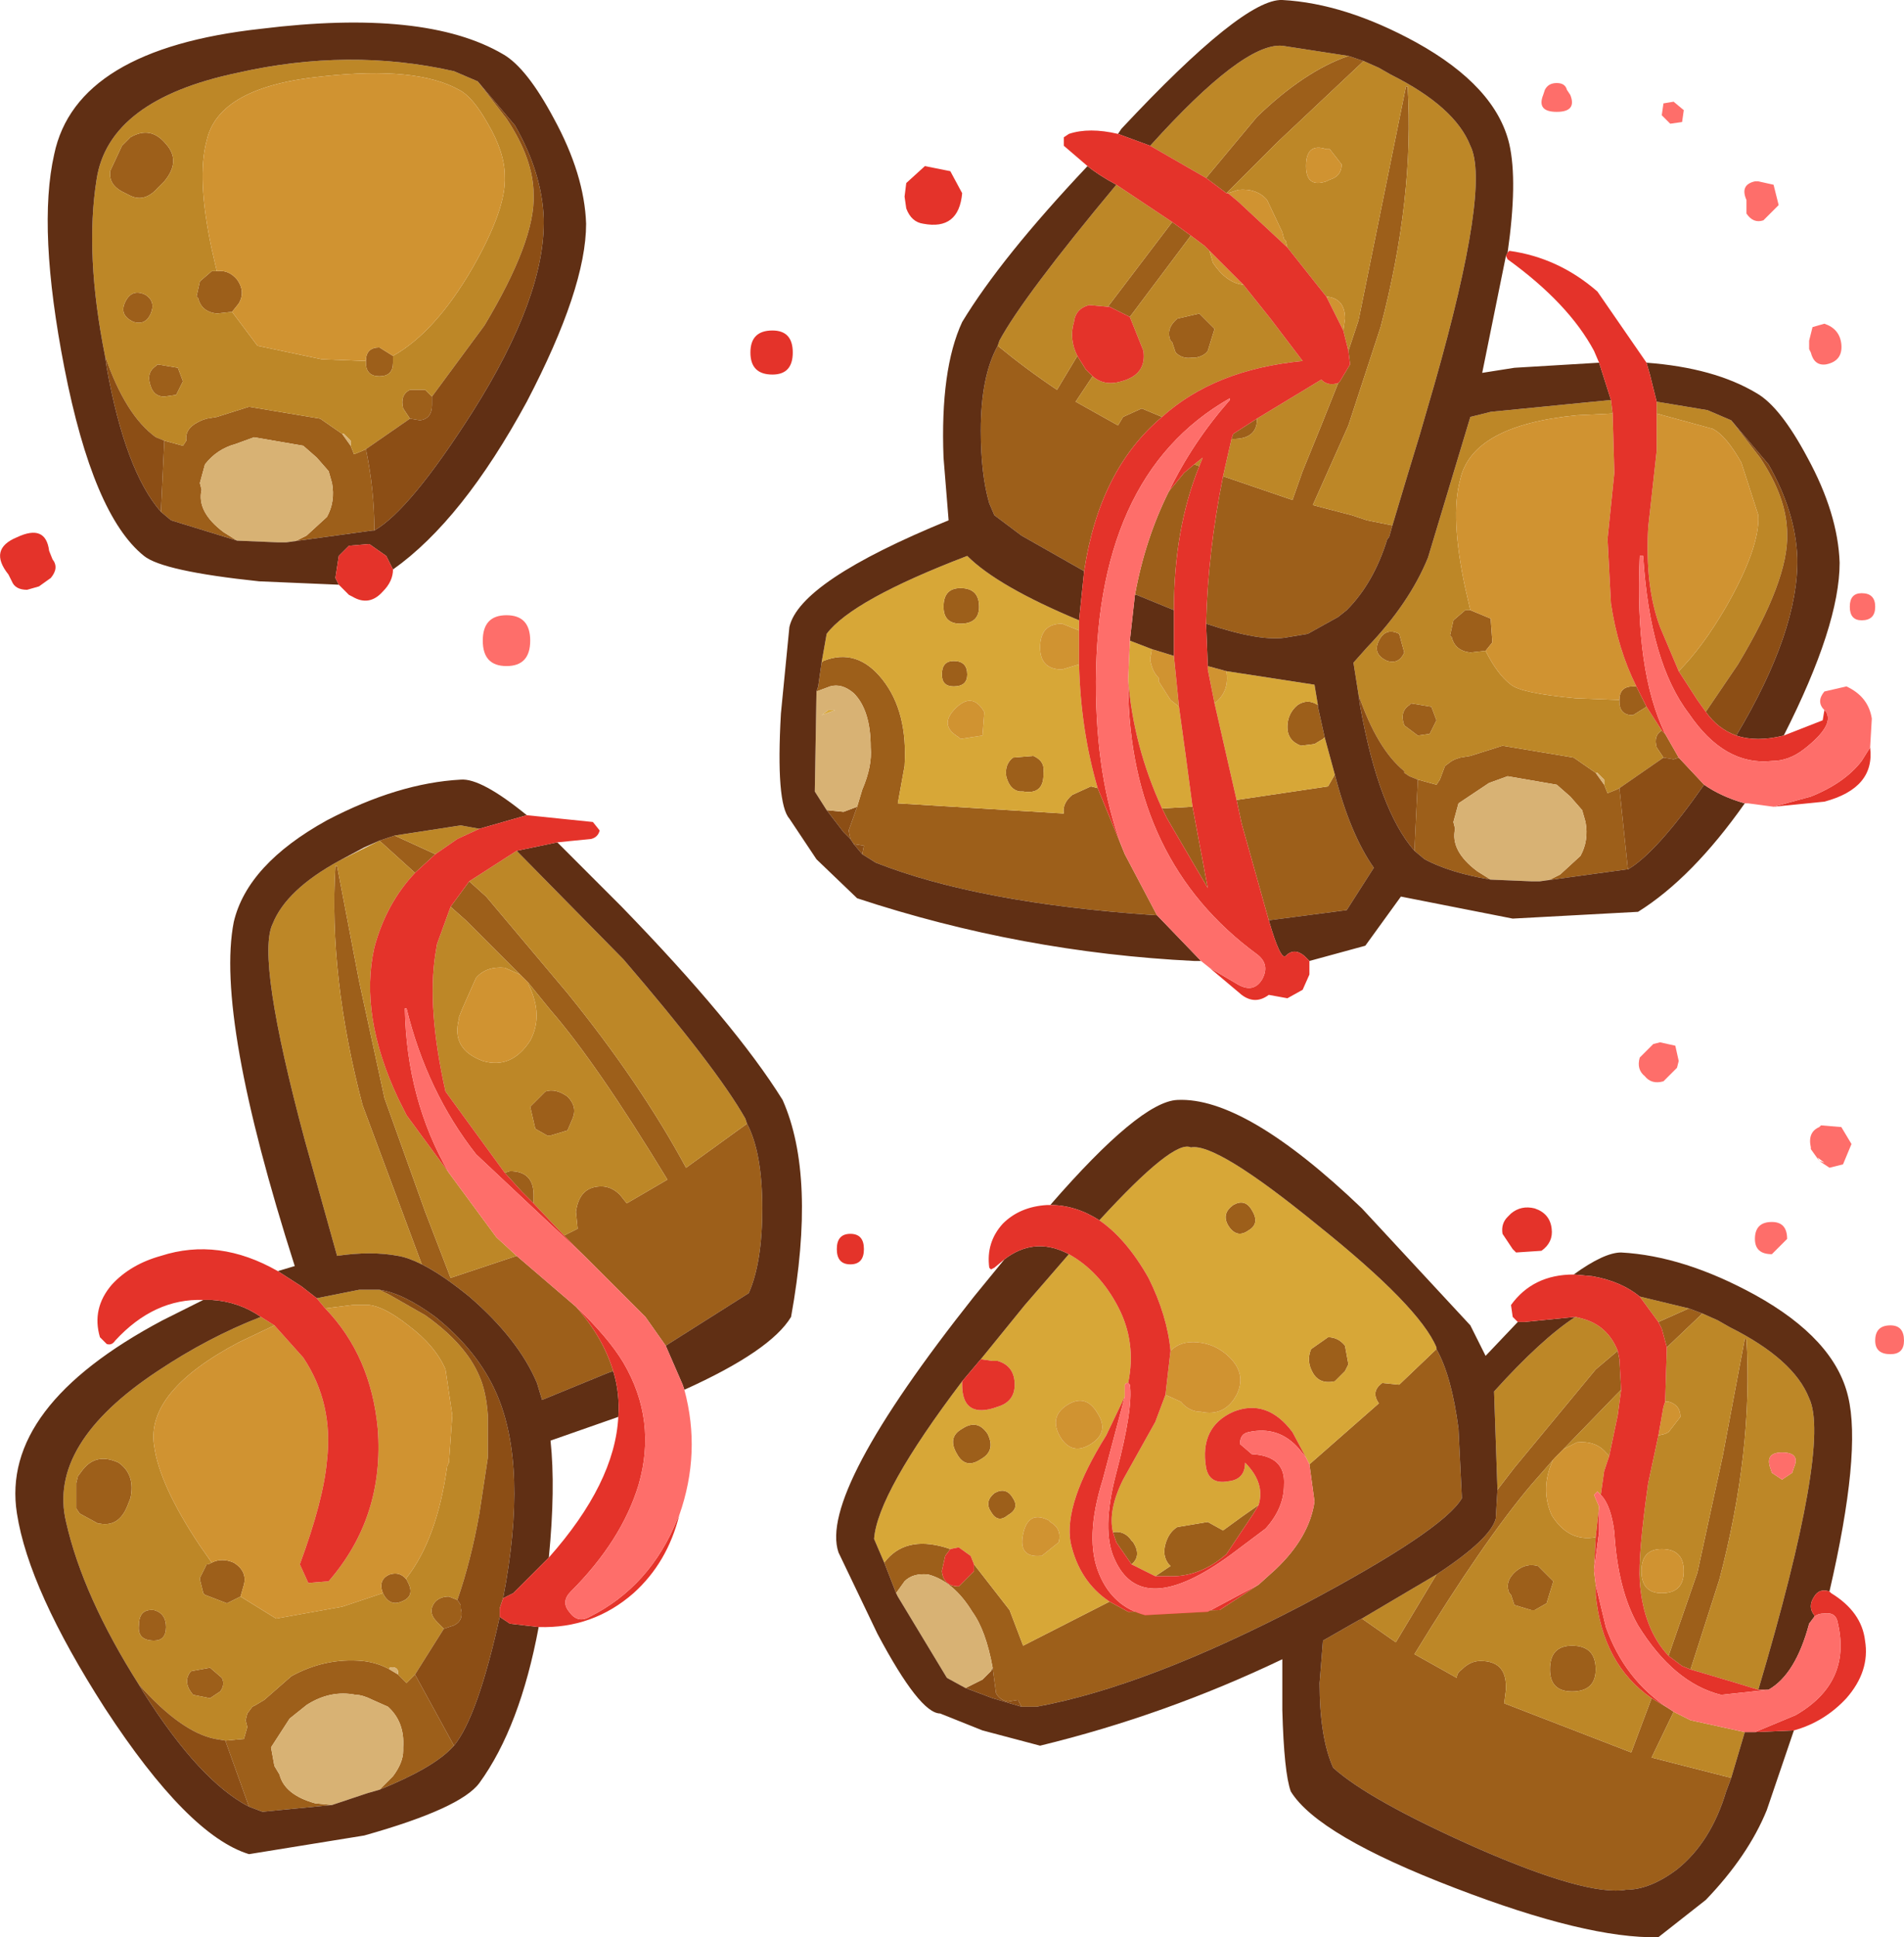
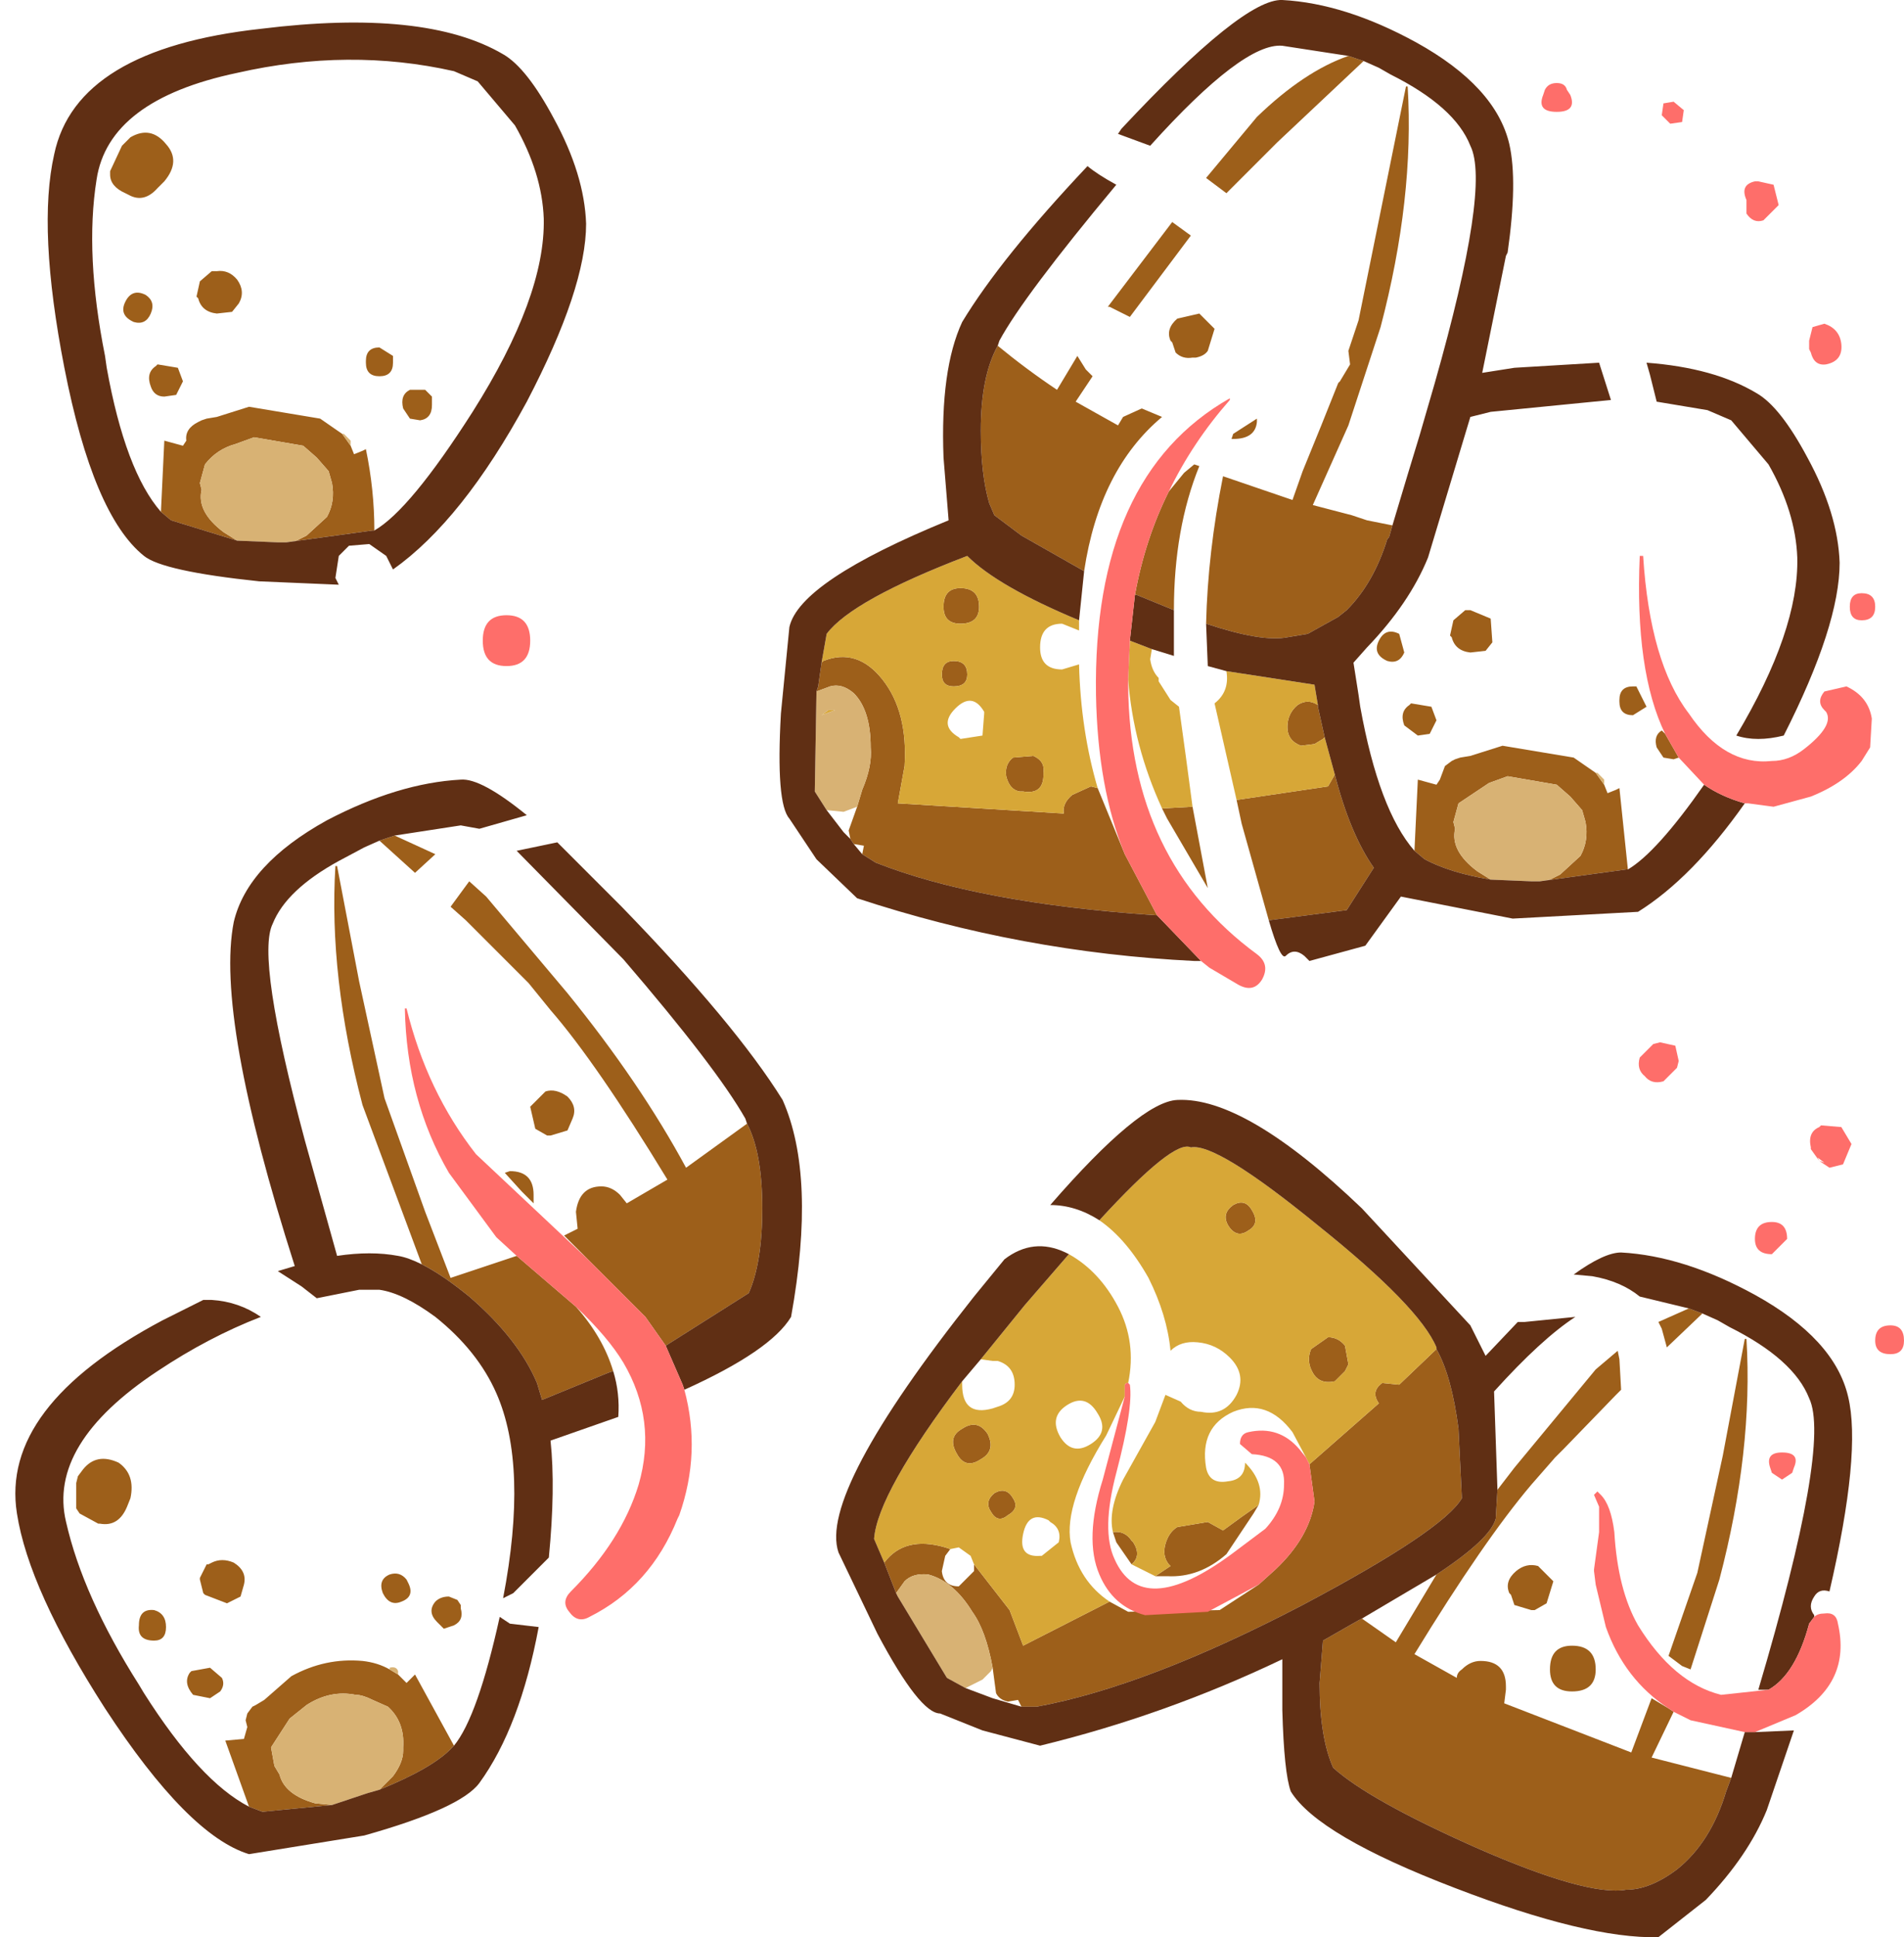
<svg xmlns="http://www.w3.org/2000/svg" height="57.15px" width="56.2px">
  <g transform="matrix(1, 0, 0, 1, 28.1, 28.55)">
    <path d="M11.7 -26.9 L12.15 -26.75 9.6 -24.35 8.1 -22.85 7.5 -23.3 9.0 -25.1 Q10.4 -26.45 11.7 -26.9 M13.0 -13.05 L12.9 -12.7 12.85 -12.65 Q12.45 -11.35 11.65 -10.55 L11.4 -10.35 10.5 -9.85 9.9 -9.75 Q9.15 -9.6 7.5 -10.15 7.55 -12.25 8.0 -14.5 L10.05 -13.8 10.35 -14.65 10.9 -16.0 11.4 -17.25 11.45 -17.3 11.75 -17.8 11.7 -18.2 12.0 -19.1 13.4 -26.0 13.45 -26.0 Q13.65 -22.7 12.65 -18.9 L11.7 -16.0 10.65 -13.65 11.8 -13.35 12.25 -13.2 13.0 -13.05 M10.8 -7.75 L10.8 -7.7 11.0 -6.8 10.95 -6.75 10.7 -6.6 10.3 -6.55 Q9.9 -6.7 9.9 -7.1 9.9 -7.5 10.2 -7.75 10.5 -7.95 10.8 -7.75 M11.3 -5.7 Q11.75 -3.95 12.45 -2.95 L11.65 -1.7 9.35 -1.4 8.55 -4.25 8.4 -4.95 11.1 -5.35 11.3 -5.7 M19.95 -2.9 L19.9 -2.9 17.35 -2.55 17.65 -2.6 17.95 -2.75 18.55 -3.3 Q18.8 -3.75 18.7 -4.3 L18.6 -4.65 18.25 -5.05 17.85 -5.4 16.4 -5.65 15.85 -5.45 14.95 -4.85 14.8 -4.3 14.85 -4.1 Q14.7 -3.45 15.5 -2.85 L15.9 -2.6 Q14.7 -2.8 13.95 -3.2 L13.65 -3.45 13.75 -5.55 14.3 -5.4 14.4 -5.55 14.55 -5.95 14.75 -6.1 14.85 -6.15 15.0 -6.2 15.3 -6.25 16.25 -6.55 18.35 -6.2 19.0 -5.75 19.25 -5.4 19.35 -5.15 19.6 -5.25 19.7 -5.3 19.95 -2.9 M15.3 -10.55 L15.9 -10.3 15.95 -9.6 15.75 -9.35 15.3 -9.3 Q14.85 -9.35 14.75 -9.75 L14.7 -9.8 14.8 -10.25 15.15 -10.55 15.2 -10.55 15.3 -10.55 M19.7 -7.9 Q19.7 -8.3 20.1 -8.3 L20.2 -8.3 20.5 -7.7 20.1 -7.45 Q19.7 -7.45 19.7 -7.85 L19.7 -7.9 M6.45 -18.5 Q6.3 -18.85 6.65 -19.15 L7.3 -19.3 7.75 -18.85 7.55 -18.2 Q7.45 -18.05 7.2 -18.0 L7.1 -18.0 Q6.8 -17.95 6.6 -18.15 L6.5 -18.45 6.45 -18.5 M7.05 -21.6 L5.25 -19.2 4.65 -19.5 4.6 -19.5 6.5 -22.0 7.05 -21.6 M4.15 -17.45 L3.65 -16.7 4.9 -16.0 5.05 -16.25 5.6 -16.5 6.2 -16.25 Q4.35 -14.7 3.9 -11.7 L2.05 -12.75 1.25 -13.35 1.1 -13.7 Q0.85 -14.55 0.85 -15.85 0.85 -17.45 1.35 -18.35 2.2 -17.65 3.1 -17.05 L3.7 -18.05 3.95 -17.65 4.15 -17.45 M6.05 -1.55 L6.0 -1.55 Q0.8 -1.9 -2.25 -3.1 L-2.65 -3.35 -2.6 -3.6 -2.9 -3.65 -3.0 -3.8 -3.05 -4.05 -2.8 -4.75 -2.65 -5.25 Q-2.35 -5.95 -2.4 -6.5 -2.4 -7.6 -2.9 -8.1 -3.25 -8.4 -3.6 -8.3 L-4.0 -8.15 -3.95 -8.3 -3.85 -9.0 -3.8 -9.05 Q-2.8 -9.45 -2.05 -8.5 -1.3 -7.55 -1.4 -5.95 L-1.6 -4.85 3.3 -4.55 Q3.25 -4.85 3.55 -5.1 L4.1 -5.35 4.3 -5.3 5.1 -3.35 6.05 -1.55 M8.25 -15.6 L8.3 -15.75 9.0 -16.2 9.0 -16.1 Q8.95 -15.6 8.3 -15.6 L8.25 -15.6 M7.15 -14.85 L7.3 -14.8 Q6.55 -12.95 6.55 -10.55 L5.45 -11.0 5.4 -11.0 Q5.7 -12.65 6.4 -14.05 L6.85 -14.6 7.15 -14.85 M7.1 -4.75 L7.55 -2.35 6.35 -4.4 6.2 -4.7 7.1 -4.75 M2.0 -5.2 Q1.7 -5.25 1.6 -5.65 1.55 -6.0 1.8 -6.2 L2.4 -6.25 Q2.75 -6.1 2.7 -5.75 L2.7 -5.7 Q2.7 -5.1 2.1 -5.2 L2.0 -5.2 M0.05 -8.3 Q-0.3 -8.3 -0.3 -8.65 -0.3 -9.05 0.05 -9.05 0.45 -9.05 0.45 -8.65 0.45 -8.3 0.05 -8.3 M0.25 -10.15 Q-0.25 -10.15 -0.25 -10.65 -0.25 -11.2 0.25 -11.2 0.8 -11.2 0.8 -10.65 0.8 -10.15 0.25 -10.15 M12.85 -9.05 Q12.4 -9.25 12.6 -9.65 12.8 -10.05 13.2 -9.85 L13.35 -9.3 Q13.2 -8.95 12.85 -9.05 M13.75 -6.85 L13.35 -7.15 Q13.2 -7.55 13.5 -7.75 L13.55 -7.8 14.15 -7.7 14.3 -7.3 14.1 -6.9 13.75 -6.85 M21.0 -6.2 L20.8 -6.5 Q20.7 -6.85 20.95 -7.0 L21.05 -6.9 21.45 -6.2 21.3 -6.15 21.0 -6.2 M21.75 10.05 L22.15 10.2 21.1 11.2 20.95 10.65 20.85 10.45 21.75 10.05 M21.15 20.3 L22.0 17.85 22.75 14.4 23.4 10.95 23.45 10.95 Q23.65 14.25 22.65 18.05 L21.8 20.7 21.55 20.6 21.15 20.3 M21.15 21.85 L21.3 21.95 20.65 23.3 23.0 23.9 22.85 24.3 Q22.4 25.8 21.4 26.6 20.6 27.2 19.9 27.2 18.75 27.4 15.45 25.95 12.3 24.55 11.25 23.6 10.85 22.7 10.85 21.1 L10.95 19.85 12.0 19.25 12.1 19.2 13.1 19.9 14.3 17.9 Q15.9 16.85 16.05 16.25 L16.1 15.4 16.6 14.75 19.0 11.85 19.65 11.3 19.7 11.55 19.75 12.45 19.6 12.6 18.05 14.2 17.8 14.45 17.1 15.25 Q15.7 16.9 13.65 20.25 L14.9 20.95 Q14.9 20.8 15.05 20.7 15.3 20.45 15.6 20.45 16.35 20.45 16.35 21.2 L16.35 21.3 16.3 21.7 20.05 23.15 20.65 21.55 21.15 21.85 M14.3 11.25 Q14.75 12.05 14.95 13.6 L15.05 15.65 Q14.5 16.6 10.35 18.8 5.75 21.2 2.5 21.8 L2.05 21.8 1.95 21.6 1.65 21.65 Q1.4 21.6 1.3 21.4 L1.2 20.65 Q1.0 19.55 0.6 19.0 0.05 18.1 -0.7 17.9 -1.15 17.85 -1.4 18.1 L-1.65 18.45 -2.0 17.55 Q-1.4 16.75 -0.2 17.1 L-0.05 17.15 -0.2 17.35 -0.3 17.8 Q-0.25 18.25 0.2 18.25 L0.65 17.8 0.65 17.6 1.7 18.95 2.1 20.0 4.65 18.7 5.2 19.0 7.9 18.95 9.05 18.2 9.55 17.75 Q10.55 16.8 10.7 15.75 L10.55 14.65 12.6 12.85 Q12.35 12.5 12.7 12.25 L13.2 12.3 14.3 11.25 M11.7 11.7 L11.6 11.9 11.3 12.2 Q10.85 12.3 10.65 11.95 10.45 11.6 10.6 11.25 L11.1 10.9 Q11.4 10.9 11.6 11.15 L11.7 11.7 M9.05 15.85 L8.9 16.1 8.1 17.3 Q7.3 18.0 6.35 17.95 L6.0 17.95 6.45 17.65 6.4 17.6 Q6.2 17.35 6.3 17.0 6.4 16.65 6.65 16.5 L7.55 16.35 8.0 16.6 8.55 16.2 9.05 15.85 M5.3 17.6 L4.85 16.95 4.75 16.65 Q5.1 16.6 5.3 16.9 L5.35 16.95 Q5.6 17.35 5.3 17.6 M8.75 7.75 Q8.4 8.0 8.15 7.6 7.95 7.25 8.3 7.0 8.65 6.8 8.85 7.15 9.1 7.55 8.75 7.75 M1.65 16.15 Q1.35 16.4 1.15 16.05 0.95 15.75 1.25 15.5 1.6 15.3 1.8 15.65 2.0 15.95 1.65 16.15 M0.85 14.5 Q0.4 14.8 0.15 14.35 -0.15 13.85 0.3 13.6 0.75 13.3 1.05 13.75 1.3 14.25 0.85 14.5 M16.45 18.45 Q16.3 18.1 16.65 17.8 16.95 17.55 17.3 17.65 L17.75 18.1 17.55 18.75 17.2 18.95 17.1 18.95 16.6 18.8 16.5 18.5 16.45 18.45 M18.3 21.35 Q17.65 21.35 17.65 20.7 17.65 20.0 18.3 20.0 19.0 20.0 19.0 20.7 19.0 21.35 18.3 21.35 M-21.7 -20.55 Q-21.35 -20.6 -21.1 -20.3 -20.85 -19.95 -21.05 -19.6 L-21.25 -19.35 -21.7 -19.3 Q-22.15 -19.35 -22.25 -19.75 L-22.3 -19.8 -22.2 -20.25 -21.85 -20.55 -21.8 -20.55 -21.7 -20.55 M-17.3 -17.9 Q-17.3 -18.3 -16.9 -18.3 L-16.5 -18.05 -16.5 -17.85 Q-16.5 -17.45 -16.9 -17.45 -17.3 -17.45 -17.3 -17.85 L-17.3 -17.9 M-23.25 -15.55 L-22.7 -15.4 -22.6 -15.55 Q-22.65 -15.9 -22.25 -16.1 L-22.15 -16.15 -22.0 -16.2 -21.7 -16.25 -20.75 -16.55 -18.65 -16.2 -18.0 -15.75 -17.75 -15.4 -17.65 -15.15 -17.4 -15.25 -17.3 -15.3 Q-17.05 -14.1 -17.05 -12.9 L-17.1 -12.9 -19.65 -12.55 -19.35 -12.6 -19.05 -12.75 -18.45 -13.3 Q-18.2 -13.75 -18.3 -14.3 L-18.4 -14.65 -18.75 -15.05 -19.15 -15.4 -20.6 -15.65 -21.15 -15.45 Q-21.7 -15.3 -22.05 -14.85 L-22.2 -14.3 -22.15 -14.1 Q-22.3 -13.45 -21.5 -12.85 L-21.1 -12.6 -23.05 -13.2 -23.35 -13.45 -23.25 -15.55 M-16.0 -16.2 L-16.2 -16.5 Q-16.3 -16.9 -16.0 -17.05 L-15.55 -17.05 -15.35 -16.85 -15.35 -16.65 -15.35 -16.6 Q-15.35 -16.2 -15.7 -16.15 L-16.0 -16.2 M-24.15 -19.05 Q-24.6 -19.25 -24.4 -19.65 -24.2 -20.05 -23.8 -19.85 -23.5 -19.65 -23.65 -19.3 -23.8 -18.95 -24.15 -19.05 M-23.45 -23.0 Q-23.85 -22.55 -24.3 -22.8 L-24.4 -22.85 Q-24.85 -23.05 -24.85 -23.4 L-24.85 -23.5 -24.5 -24.25 -24.25 -24.5 Q-23.65 -24.85 -23.2 -24.3 -22.75 -23.8 -23.25 -23.2 L-23.45 -23.0 M-23.25 -16.85 Q-23.55 -16.85 -23.65 -17.15 -23.8 -17.55 -23.5 -17.75 L-23.45 -17.8 -22.85 -17.7 -22.7 -17.3 -22.9 -16.9 -23.25 -16.85 M-16.45 -3.9 L-15.25 -3.35 -15.85 -2.8 -16.9 -3.75 -16.45 -3.9 M-15.65 8.75 L-17.4 4.05 Q-18.4 0.25 -18.2 -3.0 L-18.15 -3.0 -17.5 0.4 -16.75 3.85 -15.55 7.2 -14.8 9.15 -12.85 8.5 -11.45 9.7 -11.1 10.0 Q-10.3 10.9 -10.0 11.9 L-10.15 11.95 -12.1 12.75 -12.25 12.25 Q-12.8 10.95 -14.25 9.7 -15.05 9.05 -15.65 8.75 M-14.8 -1.8 L-14.25 -2.55 -13.75 -2.1 -11.35 0.75 Q-9.2 3.4 -7.85 5.9 L-6.05 4.6 Q-5.6 5.45 -5.6 7.1 -5.6 8.7 -6.0 9.6 L-8.45 11.15 -9.05 10.3 -10.65 8.7 -10.7 8.65 -10.75 8.6 -11.3 8.05 -11.45 7.9 -11.05 7.7 -11.1 7.2 Q-11.0 6.45 -10.35 6.45 -10.05 6.45 -9.8 6.7 L-9.6 6.95 -8.4 6.25 Q-10.5 2.8 -11.85 1.25 L-12.5 0.45 -12.75 0.2 -14.35 -1.4 -14.8 -1.8 M-13.2 6.05 L-13.05 6.0 Q-12.35 6.0 -12.35 6.7 L-12.35 6.95 -12.7 6.6 -13.2 6.05 M-11.2 4.45 L-11.35 4.8 -11.85 4.95 -11.95 4.95 -12.3 4.75 -12.45 4.1 -12.0 3.65 Q-11.7 3.55 -11.35 3.8 -11.05 4.1 -11.2 4.45 M-16.1 18.05 L-16.05 18.15 Q-15.85 18.55 -16.25 18.7 -16.6 18.85 -16.8 18.45 -16.95 18.05 -16.6 17.9 -16.3 17.8 -16.1 18.05 M-21.0 18.55 L-21.4 18.75 -22.05 18.5 -22.1 18.45 -22.2 18.05 -22.2 18.0 -22.0 17.6 -21.95 17.6 -21.85 17.55 Q-21.55 17.4 -21.2 17.55 -20.8 17.8 -20.9 18.2 L-21.0 18.55 M-21.45 22.8 L-20.9 22.75 -20.8 22.4 -20.85 22.2 -20.8 22.0 -20.65 21.8 -20.55 21.75 -20.3 21.6 -19.5 20.9 Q-18.5 20.35 -17.4 20.45 -16.95 20.5 -16.6 20.7 L-16.35 20.85 -16.1 21.1 -15.9 20.9 -15.85 20.85 -14.7 22.95 -14.75 23.0 Q-15.3 23.6 -16.9 24.25 L-16.75 24.1 -16.5 23.85 Q-16.2 23.45 -16.2 23.1 L-16.2 23.0 Q-16.15 22.25 -16.65 21.8 L-17.1 21.6 Q-17.4 21.45 -17.6 21.45 -18.35 21.3 -19.05 21.75 L-19.55 22.15 -20.1 23.0 -20.0 23.55 -19.85 23.8 Q-19.7 24.4 -18.8 24.65 L-18.3 24.7 -20.35 24.9 -20.75 24.75 -21.45 22.8 M-15.0 19.5 L-15.2 19.3 Q-15.5 19.0 -15.25 18.7 -15.1 18.55 -14.85 18.55 L-14.6 18.65 -14.5 18.8 -14.5 18.9 Q-14.4 19.25 -14.7 19.4 L-15.0 19.5 M-25.8 15.0 L-25.65 14.8 Q-25.25 14.3 -24.6 14.6 -24.1 14.95 -24.25 15.65 L-24.35 15.9 Q-24.6 16.5 -25.15 16.4 L-25.2 16.4 -25.75 16.1 -25.85 15.95 -25.85 15.2 -25.8 15.0 M-23.55 19.85 Q-24.05 19.85 -24.0 19.4 -24.0 18.9 -23.55 18.95 -23.2 19.05 -23.2 19.45 -23.2 19.85 -23.55 19.85 M-21.6 21.35 L-21.9 21.55 -22.4 21.45 Q-22.7 21.1 -22.5 20.8 L-22.45 20.75 -21.9 20.65 -21.55 20.95 Q-21.45 21.15 -21.6 21.35" fill="#9d5f1a" fill-rule="evenodd" stroke="none" />
-     <path d="M12.15 -26.75 L12.6 -26.55 12.95 -26.35 Q14.85 -25.4 15.3 -24.25 15.9 -23.05 14.25 -17.25 L13.8 -15.7 13.45 -14.55 13.0 -13.05 12.25 -13.2 11.8 -13.35 10.65 -13.65 11.7 -16.0 12.65 -18.9 Q13.65 -22.7 13.45 -26.0 L13.4 -26.0 12.0 -19.1 11.7 -18.2 11.55 -18.8 11.6 -19.15 Q11.6 -19.75 11.05 -19.8 L9.9 -21.25 9.85 -21.45 9.8 -21.5 9.75 -21.7 9.3 -22.65 Q9.0 -23.0 8.45 -22.95 L8.15 -22.85 8.1 -22.85 9.6 -24.35 12.15 -26.75 M12.0 -8.05 L11.85 -9.0 12.25 -9.45 Q13.5 -10.75 14.05 -12.1 L15.3 -16.25 15.9 -16.4 19.45 -16.75 19.5 -16.35 18.45 -16.3 Q15.35 -16.0 15.0 -14.4 14.7 -13.3 15.15 -11.2 L15.3 -10.55 15.2 -10.55 15.15 -10.55 14.8 -10.25 14.7 -9.8 14.75 -9.75 Q14.85 -9.35 15.3 -9.3 L15.75 -9.35 Q16.1 -8.65 16.5 -8.35 16.8 -8.1 18.4 -7.95 L19.7 -7.9 19.7 -7.85 Q19.7 -7.45 20.1 -7.45 L20.5 -7.7 20.95 -7.0 Q20.7 -6.85 20.8 -6.5 L21.0 -6.2 19.7 -5.3 19.6 -5.25 19.35 -5.15 19.25 -5.4 19.25 -5.55 19.05 -5.75 19.0 -5.75 18.35 -6.2 16.25 -6.55 15.3 -6.25 15.0 -6.2 14.85 -6.15 14.75 -6.1 14.55 -5.95 14.4 -5.55 14.3 -5.4 13.75 -5.55 13.5 -5.65 13.35 -5.75 13.35 -5.8 Q12.55 -6.45 12.0 -8.05 M5.85 -24.25 Q8.6 -27.3 9.75 -27.2 L11.7 -26.9 Q10.4 -26.45 9.0 -25.1 L7.5 -23.3 5.85 -24.25 M11.05 -24.15 Q10.45 -24.35 10.45 -23.65 10.45 -23.0 11.05 -23.2 L11.15 -23.25 Q11.5 -23.35 11.5 -23.7 L11.15 -24.15 11.05 -24.15 M11.4 -17.25 L10.9 -16.0 10.35 -14.65 10.05 -13.8 8.0 -14.5 8.25 -15.6 8.3 -15.6 Q8.95 -15.6 9.0 -16.1 L9.0 -16.2 10.9 -17.35 Q11.1 -17.15 11.4 -17.25 M5.25 -19.2 L7.05 -21.6 7.45 -21.3 7.6 -21.15 7.7 -20.8 Q8.1 -20.2 8.6 -20.15 L9.4 -19.15 10.35 -17.9 Q7.75 -17.65 6.2 -16.25 L5.6 -16.5 5.05 -16.25 4.9 -16.0 3.65 -16.7 4.15 -17.45 Q4.5 -17.15 5.0 -17.3 5.75 -17.5 5.65 -18.2 L5.25 -19.2 M6.45 -18.5 L6.5 -18.45 6.6 -18.15 Q6.8 -17.95 7.1 -18.0 L7.2 -18.0 Q7.45 -18.05 7.55 -18.2 L7.75 -18.85 7.3 -19.3 6.65 -19.15 Q6.3 -18.85 6.45 -18.5 M6.5 -22.0 L4.6 -19.5 4.05 -19.55 Q3.65 -19.45 3.6 -19.05 3.45 -18.55 3.7 -18.05 L3.1 -17.05 Q2.2 -17.65 1.35 -18.35 L1.4 -18.5 Q2.1 -19.8 4.85 -23.1 L6.5 -22.0 M7.3 -14.8 L7.15 -14.85 7.4 -15.05 7.3 -14.8 M12.85 -9.05 Q13.2 -8.95 13.35 -9.3 L13.2 -9.85 Q12.8 -10.05 12.6 -9.65 12.4 -9.25 12.85 -9.05 M13.75 -6.85 L14.1 -6.9 14.3 -7.3 14.15 -7.7 13.55 -7.8 13.5 -7.75 Q13.2 -7.55 13.35 -7.15 L13.75 -6.85 M20.8 -16.35 L20.8 -16.7 22.3 -16.45 23.0 -16.15 23.85 -15.05 Q24.65 -13.85 24.65 -12.8 24.7 -11.45 23.2 -8.95 L22.25 -7.55 22.0 -7.9 21.45 -8.75 Q22.15 -9.45 22.85 -10.65 23.85 -12.4 23.8 -13.35 L23.3 -14.9 Q22.85 -15.7 22.45 -15.9 L20.8 -16.35 M22.15 10.2 L22.6 10.4 22.95 10.6 Q24.85 11.55 25.3 12.7 25.95 14.05 23.8 21.3 L23.15 21.1 21.8 20.7 22.65 18.05 Q23.65 14.25 23.45 10.95 L23.4 10.95 22.75 14.4 22.0 17.85 21.15 20.3 Q20.4 19.5 20.3 18.1 20.25 17.3 20.55 15.2 L20.85 13.8 21.05 13.75 21.15 13.7 21.5 13.25 Q21.5 12.9 21.15 12.8 L21.05 12.8 21.1 11.2 22.15 10.2 M20.3 9.7 L21.75 10.05 20.85 10.45 20.3 9.7 M24.15 14.75 L24.2 14.9 24.5 15.1 24.8 14.9 24.85 14.75 Q25.05 14.3 24.5 14.3 24.0 14.3 24.15 14.75 M20.95 18.45 Q21.6 18.45 21.6 17.8 21.6 17.15 20.95 17.15 20.35 17.15 20.35 17.8 20.35 18.45 20.95 18.45 M18.95 17.75 L18.95 17.8 19.0 18.2 19.0 18.5 Q19.2 20.55 20.65 21.55 L20.05 23.15 16.3 21.7 16.35 21.3 16.35 21.2 Q16.35 20.45 15.6 20.45 15.3 20.45 15.05 20.7 14.9 20.8 14.9 20.95 L13.65 20.25 Q15.7 16.9 17.1 15.25 L17.8 14.45 17.75 14.5 Q17.35 15.35 17.7 16.15 18.2 16.95 19.0 16.8 L18.95 17.75 M21.3 21.95 L21.8 22.2 23.4 22.55 23.0 23.9 20.65 23.3 21.3 21.95 M12.1 19.2 L14.3 17.9 13.1 19.9 12.1 19.2 M16.1 15.4 L16.0 12.5 Q17.4 10.95 18.4 10.3 L18.6 10.35 Q19.35 10.55 19.65 11.3 L19.0 11.85 16.6 14.75 16.1 15.4 M19.75 12.45 L19.65 13.2 19.4 14.4 19.3 14.3 Q19.0 13.95 18.45 14.0 L18.05 14.2 19.6 12.6 19.75 12.45 M16.45 18.45 L16.5 18.5 16.6 18.8 17.1 18.95 17.2 18.95 17.55 18.75 17.75 18.1 17.3 17.65 Q16.95 17.55 16.65 17.8 16.3 18.1 16.45 18.45 M18.3 21.35 Q19.0 21.35 19.0 20.7 19.0 20.0 18.3 20.0 17.65 20.0 17.65 20.7 17.65 21.35 18.3 21.35 M-16.5 -18.05 Q-15.25 -18.75 -14.15 -20.65 -13.15 -22.4 -13.2 -23.35 -13.2 -24.05 -13.7 -24.9 -14.15 -25.7 -14.55 -25.9 -15.8 -26.6 -18.55 -26.3 -21.65 -26.0 -22.0 -24.4 -22.3 -23.3 -21.85 -21.2 L-21.7 -20.55 -21.8 -20.55 -21.85 -20.55 -22.2 -20.25 -22.3 -19.8 -22.25 -19.75 Q-22.15 -19.35 -21.7 -19.3 L-21.25 -19.35 -20.5 -18.35 -18.6 -17.95 -17.3 -17.9 -17.3 -17.85 Q-17.3 -17.45 -16.9 -17.45 -16.5 -17.45 -16.5 -17.85 L-16.5 -18.05 M-14.0 -26.15 L-13.15 -25.05 Q-12.35 -23.85 -12.35 -22.8 -12.3 -21.45 -13.8 -18.95 L-15.35 -16.85 -15.55 -17.05 -16.0 -17.05 Q-16.3 -16.9 -16.2 -16.5 L-16.0 -16.2 -17.3 -15.3 -17.4 -15.25 -17.65 -15.15 -17.75 -15.4 -17.75 -15.55 -17.95 -15.75 -18.0 -15.75 -18.65 -16.2 -20.75 -16.55 -21.7 -16.25 -22.0 -16.2 -22.15 -16.15 -22.25 -16.1 Q-22.65 -15.9 -22.6 -15.55 L-22.7 -15.4 -23.25 -15.55 -23.5 -15.65 Q-24.4 -16.3 -25.0 -18.05 -25.6 -21.05 -25.25 -23.25 -24.9 -25.6 -21.1 -26.4 -17.8 -27.15 -14.7 -26.45 L-14.0 -26.15 M-23.45 -23.0 L-23.25 -23.2 Q-22.75 -23.8 -23.2 -24.3 -23.65 -24.85 -24.25 -24.5 L-24.5 -24.25 -24.85 -23.5 -24.85 -23.4 Q-24.85 -23.05 -24.4 -22.85 L-24.3 -22.8 Q-23.85 -22.55 -23.45 -23.0 M-24.15 -19.05 Q-23.8 -18.95 -23.65 -19.3 -23.5 -19.65 -23.8 -19.85 -24.2 -20.05 -24.4 -19.65 -24.6 -19.25 -24.15 -19.05 M-23.25 -16.85 L-22.9 -16.9 -22.7 -17.3 -22.85 -17.7 -23.45 -17.8 -23.5 -17.75 Q-23.8 -17.55 -23.65 -17.15 -23.55 -16.85 -23.25 -16.85 M-15.25 -3.35 L-16.45 -3.9 -14.5 -4.2 -13.95 -4.1 -14.6 -3.8 -15.25 -3.35 M-16.9 -3.75 L-15.85 -2.8 Q-16.7 -1.9 -17.05 -0.6 -17.5 1.4 -16.35 3.85 L-16.1 4.35 -14.85 6.05 -13.45 7.95 -12.85 8.5 -14.8 9.15 -15.55 7.2 -16.75 3.85 -17.5 0.4 -18.15 -3.0 -18.2 -3.0 Q-18.4 0.25 -17.4 4.05 L-15.65 8.75 Q-16.05 8.55 -16.35 8.5 -17.15 8.35 -18.15 8.5 L-19.1 5.1 Q-20.55 -0.3 -20.05 -1.3 -19.65 -2.3 -18.1 -3.15 L-16.9 -3.75 M-13.2 6.05 L-14.95 3.65 Q-15.5 1.2 -15.25 -0.4 L-15.2 -0.7 -14.8 -1.8 -14.35 -1.4 -12.75 0.2 -13.2 0.0 Q-13.75 -0.05 -14.05 0.3 L-14.45 1.2 -14.55 1.45 -14.55 1.5 Q-14.8 2.4 -13.85 2.75 -13.0 3.0 -12.45 2.15 -12.05 1.4 -12.5 0.5 L-12.5 0.45 -11.85 1.25 Q-10.5 2.8 -8.4 6.25 L-9.6 6.95 -9.8 6.7 Q-10.05 6.45 -10.35 6.45 -11.0 6.45 -11.1 7.2 L-11.05 7.7 -11.45 7.9 -12.35 6.95 -12.35 6.7 Q-12.35 6.0 -13.05 6.0 L-13.2 6.05 M-14.25 -2.55 L-12.85 -3.45 -9.7 -0.25 Q-6.95 2.95 -6.1 4.45 L-6.05 4.6 -7.85 5.9 Q-9.2 3.4 -11.35 0.75 L-13.75 -2.1 -14.25 -2.55 M-18.75 9.75 L-17.5 9.5 -16.9 9.5 -16.6 9.65 -15.55 10.25 Q-14.35 11.1 -13.95 12.05 -13.75 12.5 -13.7 13.2 L-13.7 14.45 -13.95 16.1 Q-14.2 17.5 -14.6 18.65 L-14.85 18.55 Q-15.1 18.55 -15.25 18.7 -15.5 19.0 -15.2 19.3 L-15.0 19.5 -15.85 20.85 -15.9 20.9 -16.1 21.1 -16.35 20.85 -16.35 20.75 Q-16.4 20.6 -16.6 20.65 L-16.6 20.7 Q-16.95 20.5 -17.4 20.45 -18.5 20.35 -19.5 20.9 L-20.3 21.6 -20.55 21.75 -20.65 21.8 -20.8 22.0 -20.85 22.2 -20.8 22.4 -20.9 22.75 -21.45 22.8 -21.75 22.75 Q-22.75 22.55 -24.0 21.15 -25.65 18.55 -26.15 16.35 -26.7 14.05 -23.45 11.9 -21.95 10.9 -20.4 10.3 L-20.0 10.55 -21.05 11.05 Q-23.8 12.5 -23.55 14.1 -23.4 15.25 -22.2 17.05 L-21.85 17.55 -21.95 17.6 -22.0 17.6 -22.2 18.0 -22.2 18.05 -22.1 18.45 -22.05 18.5 -21.4 18.75 -21.0 18.55 -19.95 19.2 -18.0 18.85 -16.8 18.45 Q-16.6 18.85 -16.25 18.7 -15.85 18.55 -16.05 18.15 L-16.1 18.05 -16.1 18.0 Q-15.2 16.85 -14.9 14.7 L-14.85 14.6 -14.75 13.2 -14.95 11.85 Q-15.25 11.15 -16.05 10.55 -16.75 10.0 -17.2 9.95 L-17.7 9.95 -18.5 10.05 -18.75 9.75 M-11.2 4.45 Q-11.05 4.1 -11.35 3.8 -11.7 3.55 -12.0 3.65 L-12.45 4.1 -12.3 4.75 -11.95 4.95 -11.85 4.95 -11.35 4.8 -11.2 4.45 M-25.8 15.0 L-25.85 15.2 -25.85 15.95 -25.75 16.1 -25.2 16.4 -25.15 16.4 Q-24.6 16.5 -24.35 15.9 L-24.25 15.65 Q-24.1 14.95 -24.6 14.6 -25.25 14.3 -25.65 14.8 L-25.8 15.0 M-21.6 21.35 Q-21.45 21.15 -21.55 20.95 L-21.9 20.65 -22.45 20.75 -22.5 20.8 Q-22.7 21.1 -22.4 21.45 L-21.9 21.55 -21.6 21.35 M-23.55 19.85 Q-23.2 19.85 -23.2 19.45 -23.2 19.05 -23.55 18.95 -24.0 18.9 -24.0 19.4 -24.05 19.85 -23.55 19.85" fill="#bd8727" fill-rule="evenodd" stroke="none" />
-     <path d="M22.2 -5.4 Q20.8 -3.4 19.95 -2.9 L19.7 -5.3 21.0 -6.2 21.3 -6.15 21.45 -6.2 22.2 -5.4 M13.65 -3.45 Q12.6 -4.65 12.05 -7.7 L12.0 -8.05 Q12.55 -6.45 13.35 -5.8 L13.35 -5.75 13.5 -5.65 13.75 -5.55 13.65 -3.45 M-2.65 -3.35 L-2.9 -3.65 -2.6 -3.6 -2.65 -3.35 M-3.0 -3.8 L-3.2 -4.0 -3.7 -4.65 -3.2 -4.6 -2.8 -4.75 -3.05 -4.05 -3.0 -3.8 M23.0 -16.15 L24.1 -14.85 Q24.9 -13.45 24.95 -12.1 25.0 -9.95 23.15 -6.85 22.6 -7.05 22.25 -7.55 L23.2 -8.95 Q24.7 -11.45 24.65 -12.8 24.65 -13.85 23.85 -15.05 L23.0 -16.15 M2.05 21.8 L1.2 21.55 0.4 21.25 0.9 21.0 1.15 20.75 1.2 20.65 1.3 21.4 Q1.4 21.6 1.65 21.65 L1.95 21.6 2.05 21.8 M-15.35 -16.85 L-13.8 -18.95 Q-12.3 -21.45 -12.35 -22.8 -12.35 -23.85 -13.15 -25.05 L-14.0 -26.15 -12.9 -24.85 Q-12.1 -23.45 -12.05 -22.1 -12.0 -19.8 -14.15 -16.4 -16.0 -13.5 -17.05 -12.9 -17.05 -14.1 -17.3 -15.3 L-16.0 -16.2 -15.7 -16.15 Q-15.35 -16.2 -15.35 -16.6 L-15.35 -16.65 -15.35 -16.85 M-25.0 -18.05 Q-24.4 -16.3 -23.5 -15.65 L-23.25 -15.55 -23.35 -13.45 Q-24.4 -14.65 -24.95 -17.7 L-25.0 -18.05 M-16.9 9.5 Q-16.2 9.6 -15.25 10.3 -14.0 11.3 -13.45 12.55 -12.5 14.7 -13.25 18.6 L-13.35 18.9 -13.35 19.15 Q-14.0 22.1 -14.7 22.95 L-15.85 20.85 -15.0 19.5 -14.7 19.4 Q-14.4 19.25 -14.5 18.9 L-14.5 18.8 -14.6 18.65 Q-14.2 17.5 -13.95 16.1 L-13.7 14.45 -13.7 13.2 Q-13.75 12.5 -13.95 12.05 -14.35 11.1 -15.55 10.25 L-16.6 9.65 -16.9 9.5 M-24.0 21.15 Q-22.75 22.55 -21.75 22.75 L-21.45 22.8 -20.75 24.75 Q-22.2 24.0 -23.85 21.4 L-24.0 21.15" fill="#8c4e15" fill-rule="evenodd" stroke="none" />
    <path d="M8.1 -8.75 L10.7 -8.35 10.8 -7.75 Q10.5 -7.95 10.2 -7.75 9.9 -7.5 9.9 -7.1 9.9 -6.7 10.3 -6.55 L10.7 -6.6 10.95 -6.75 11.0 -6.8 11.3 -5.7 11.1 -5.35 8.4 -4.95 7.75 -7.8 Q8.2 -8.15 8.1 -8.75 M-3.85 -9.0 L-3.7 -9.85 Q-2.95 -10.85 0.45 -12.15 1.35 -11.25 3.75 -10.25 L3.75 -10.2 3.75 -9.95 3.25 -10.15 Q2.6 -10.15 2.6 -9.45 2.6 -8.8 3.25 -8.8 L3.75 -8.95 Q3.8 -7.0 4.3 -5.3 L4.1 -5.35 3.55 -5.1 Q3.25 -4.85 3.3 -4.55 L-1.6 -4.85 -1.4 -5.95 Q-1.3 -7.55 -2.05 -8.5 -2.8 -9.45 -3.8 -9.05 L-3.85 -9.0 M5.25 -9.65 L5.9 -9.4 5.85 -9.1 Q5.9 -8.75 6.1 -8.55 L6.1 -8.45 6.45 -7.9 6.7 -7.7 6.9 -6.25 7.1 -4.75 6.2 -4.7 Q5.35 -6.55 5.2 -8.5 L5.25 -9.65 M0.25 -10.15 Q0.8 -10.15 0.8 -10.65 0.8 -11.2 0.25 -11.2 -0.25 -11.2 -0.25 -10.65 -0.25 -10.15 0.25 -10.15 M0.05 -8.3 Q0.45 -8.3 0.45 -8.65 0.45 -9.05 0.05 -9.05 -0.3 -9.05 -0.3 -8.65 -0.3 -8.3 0.05 -8.3 M2.0 -5.2 L2.1 -5.2 Q2.7 -5.1 2.7 -5.7 L2.7 -5.75 Q2.75 -6.1 2.4 -6.25 L1.8 -6.2 Q1.55 -6.0 1.6 -5.65 1.7 -5.25 2.0 -5.2 M0.2 -6.8 L0.25 -6.75 0.9 -6.85 0.95 -7.5 0.95 -7.55 Q0.6 -8.15 0.1 -7.65 -0.4 -7.15 0.2 -6.8 M4.35 7.45 Q6.55 5.05 7.05 5.3 7.8 5.15 10.8 7.6 13.8 10.0 14.3 11.2 L14.3 11.25 13.2 12.3 12.7 12.25 Q12.35 12.5 12.6 12.85 L10.55 14.65 10.45 14.45 10.05 13.7 Q9.3 12.7 8.3 13.1 7.3 13.55 7.5 14.75 7.6 15.25 8.15 15.15 8.65 15.1 8.65 14.6 9.25 15.2 9.05 15.85 L8.55 16.2 8.0 16.6 7.55 16.35 6.65 16.5 Q6.4 16.65 6.3 17.0 6.2 17.35 6.4 17.6 L6.45 17.65 6.0 17.95 5.3 17.6 Q5.6 17.35 5.35 16.95 L5.3 16.9 Q5.1 16.6 4.75 16.65 4.6 16.0 5.05 15.1 L6.0 13.4 6.3 12.6 6.75 12.8 Q7.0 13.1 7.35 13.1 8.05 13.25 8.4 12.6 8.7 12.0 8.2 11.5 7.8 11.1 7.25 11.05 6.75 11.0 6.45 11.3 6.35 10.25 5.8 9.15 5.15 8.0 4.35 7.45 M-2.0 17.55 L-2.3 16.85 Q-2.2 15.5 0.3 12.2 L0.3 12.3 Q0.3 13.25 1.2 13.0 L1.35 12.95 Q1.85 12.8 1.85 12.3 1.85 11.75 1.35 11.6 L1.2 11.6 0.85 11.55 2.15 9.95 3.45 8.45 Q4.35 8.95 4.9 10.0 5.45 11.05 5.2 12.25 L5.15 12.25 5.1 12.3 5.1 12.65 4.55 13.8 Q3.3 15.8 3.5 16.95 3.75 18.1 4.65 18.7 L2.1 20.0 1.7 18.95 0.65 17.6 0.55 17.35 0.2 17.1 -0.05 17.15 -0.2 17.1 Q-1.4 16.75 -2.0 17.55 M11.7 11.7 L11.6 11.15 Q11.4 10.9 11.1 10.9 L10.6 11.25 Q10.45 11.6 10.65 11.95 10.85 12.3 11.3 12.2 L11.6 11.9 11.7 11.7 M8.75 7.75 Q9.1 7.55 8.85 7.15 8.65 6.8 8.3 7.0 7.95 7.25 8.15 7.6 8.4 8.0 8.75 7.75 M4.1 14.05 Q4.65 13.7 4.3 13.15 3.95 12.55 3.4 12.9 2.85 13.25 3.2 13.85 3.55 14.4 4.1 14.05 M0.85 14.5 Q1.3 14.25 1.05 13.75 0.75 13.3 0.3 13.6 -0.15 13.85 0.15 14.35 0.4 14.8 0.85 14.5 M1.65 16.15 Q2.0 15.95 1.8 15.65 1.6 15.3 1.25 15.5 0.95 15.75 1.15 16.05 1.35 16.4 1.65 16.15 M2.6 17.35 L2.65 17.35 3.15 16.95 Q3.25 16.55 2.9 16.35 L2.85 16.3 Q2.25 16.0 2.1 16.7 1.95 17.4 2.6 17.35 M-3.65 -7.6 L-3.85 -7.45 -3.45 -7.6 -3.65 -7.6" fill="#d7a737" fill-rule="evenodd" stroke="none" />
-     <path d="M7.55 -8.9 L8.1 -8.75 Q8.2 -8.15 7.75 -7.8 L7.55 -8.8 7.55 -8.9 M11.05 -24.15 L11.15 -24.15 11.5 -23.7 Q11.5 -23.35 11.15 -23.25 L11.05 -23.2 Q10.45 -23.0 10.45 -23.65 10.45 -24.35 11.05 -24.15 M11.55 -18.8 L11.05 -19.8 Q11.6 -19.75 11.6 -19.15 L11.55 -18.8 M9.9 -21.25 L8.45 -22.6 8.15 -22.85 8.45 -22.95 Q9.0 -23.0 9.3 -22.65 L9.75 -21.7 9.8 -21.5 9.85 -21.45 9.9 -21.25 M15.3 -10.55 L15.15 -11.2 Q14.7 -13.3 15.0 -14.4 15.35 -16.0 18.45 -16.3 L19.5 -16.35 19.55 -14.6 19.35 -12.65 19.45 -10.75 Q19.65 -9.4 20.2 -8.3 L20.1 -8.3 Q19.7 -8.3 19.7 -7.9 L18.4 -7.95 Q16.8 -8.1 16.5 -8.35 16.1 -8.65 15.75 -9.35 L15.95 -9.6 15.9 -10.3 15.3 -10.55 M8.6 -20.15 Q8.1 -20.2 7.7 -20.8 L7.6 -21.15 8.6 -20.15 M5.9 -9.4 L6.55 -9.2 6.7 -7.7 6.45 -7.9 6.1 -8.45 6.1 -8.55 Q5.9 -8.75 5.85 -9.1 L5.9 -9.4 M3.75 -9.95 L3.75 -8.95 3.25 -8.8 Q2.6 -8.8 2.6 -9.45 2.6 -10.15 3.25 -10.15 L3.75 -9.95 M0.2 -6.8 Q-0.4 -7.15 0.1 -7.65 0.6 -8.15 0.95 -7.55 L0.95 -7.5 0.9 -6.85 0.25 -6.75 0.2 -6.8 M20.8 -16.35 L22.45 -15.9 Q22.85 -15.7 23.3 -14.9 L23.8 -13.35 Q23.85 -12.4 22.85 -10.65 22.15 -9.45 21.45 -8.75 L20.9 -10.05 Q20.45 -11.25 20.55 -13.0 L20.8 -15.25 20.8 -16.35 M20.85 13.8 L21.0 12.95 21.05 12.8 21.15 12.8 Q21.5 12.9 21.5 13.25 L21.15 13.7 21.05 13.75 20.85 13.8 M20.95 18.45 Q20.35 18.45 20.35 17.8 20.35 17.15 20.95 17.15 21.6 17.15 21.6 17.8 21.6 18.45 20.95 18.45 M19.15 15.55 L19.05 15.45 18.95 15.55 19.1 15.9 19.0 16.8 Q18.2 16.95 17.7 16.15 17.35 15.35 17.75 14.5 L17.8 14.45 18.05 14.2 18.45 14.0 Q19.0 13.95 19.3 14.3 L19.4 14.4 19.25 14.85 19.15 15.55 M6.3 12.6 L6.45 11.3 Q6.75 11.0 7.25 11.05 7.8 11.1 8.2 11.5 8.7 12.0 8.4 12.6 8.05 13.25 7.35 13.1 7.0 13.1 6.75 12.8 L6.3 12.6 M4.1 14.05 Q3.55 14.4 3.2 13.85 2.85 13.25 3.4 12.9 3.95 12.55 4.3 13.15 4.65 13.7 4.1 14.05 M2.6 17.35 Q1.95 17.4 2.1 16.7 2.25 16.0 2.85 16.3 L2.9 16.35 Q3.25 16.55 3.15 16.95 L2.65 17.35 2.6 17.35 M-21.7 -20.55 L-21.85 -21.2 Q-22.3 -23.3 -22.0 -24.4 -21.65 -26.0 -18.55 -26.3 -15.8 -26.6 -14.55 -25.9 -14.15 -25.7 -13.7 -24.9 -13.2 -24.05 -13.2 -23.35 -13.15 -22.4 -14.15 -20.65 -15.25 -18.75 -16.5 -18.05 L-16.9 -18.3 Q-17.3 -18.3 -17.3 -17.9 L-18.6 -17.95 -20.5 -18.35 -21.25 -19.35 -21.05 -19.6 Q-20.85 -19.95 -21.1 -20.3 -21.35 -20.6 -21.7 -20.55 M-12.75 0.2 L-12.5 0.45 -12.5 0.5 Q-12.05 1.4 -12.45 2.15 -13.0 3.0 -13.85 2.75 -14.8 2.4 -14.55 1.5 L-14.55 1.45 -14.45 1.2 -14.05 0.3 Q-13.75 -0.05 -13.2 0.0 L-12.75 0.2 M-20.0 10.55 L-19.15 11.5 Q-18.25 12.85 -18.45 14.55 -18.55 15.7 -19.25 17.6 L-19.0 18.15 -18.4 18.1 Q-16.75 16.2 -16.95 13.6 -17.15 11.45 -18.5 10.05 L-17.7 9.95 -17.2 9.95 Q-16.75 10.0 -16.05 10.55 -15.25 11.15 -14.95 11.85 L-14.75 13.2 -14.85 14.6 -14.9 14.7 Q-15.2 16.85 -16.1 18.0 L-16.1 18.05 Q-16.3 17.8 -16.6 17.9 -16.95 18.05 -16.8 18.45 L-18.0 18.85 -19.95 19.2 -21.0 18.55 -20.9 18.2 Q-20.8 17.8 -21.2 17.55 -21.55 17.4 -21.85 17.55 L-22.2 17.05 Q-23.4 15.25 -23.55 14.1 -23.8 12.5 -21.05 11.05 L-20.0 10.55" fill="#d09331" fill-rule="evenodd" stroke="none" />
    <path d="M17.35 -2.55 L17.1 -2.55 15.9 -2.6 15.5 -2.85 Q14.7 -3.45 14.85 -4.1 L14.8 -4.3 14.95 -4.85 15.85 -5.45 16.4 -5.65 17.85 -5.4 18.25 -5.05 18.6 -4.65 18.7 -4.3 Q18.8 -3.75 18.55 -3.3 L17.95 -2.75 17.65 -2.6 17.35 -2.55 M-3.7 -4.65 L-4.05 -5.2 -4.0 -8.15 -3.6 -8.3 Q-3.25 -8.4 -2.9 -8.1 -2.4 -7.6 -2.4 -6.5 -2.35 -5.95 -2.65 -5.25 L-2.8 -4.75 -3.2 -4.6 -3.7 -4.65 M19.0 -5.75 L19.05 -5.75 19.25 -5.55 19.25 -5.4 19.0 -5.75 M0.4 21.25 L-0.15 20.95 -1.6 18.55 -1.65 18.45 -1.4 18.1 Q-1.15 17.85 -0.7 17.9 0.05 18.1 0.6 19.0 1.0 19.55 1.2 20.65 L1.15 20.75 0.9 21.0 0.4 21.25 M-18.0 -15.75 L-17.95 -15.75 -17.75 -15.55 -17.75 -15.4 -18.0 -15.75 M-19.65 -12.55 L-19.9 -12.55 -21.1 -12.6 -21.5 -12.85 Q-22.3 -13.45 -22.15 -14.1 L-22.2 -14.3 -22.05 -14.85 Q-21.7 -15.3 -21.15 -15.45 L-20.6 -15.65 -19.15 -15.4 -18.75 -15.05 -18.4 -14.65 -18.3 -14.3 Q-18.2 -13.75 -18.45 -13.3 L-19.05 -12.75 -19.35 -12.6 -19.65 -12.55 M-3.65 -7.6 L-3.45 -7.6 -3.85 -7.45 -3.65 -7.6 M-16.6 20.7 L-16.6 20.65 Q-16.4 20.6 -16.35 20.75 L-16.35 20.85 -16.6 20.7 M-18.3 24.7 L-18.8 24.65 Q-19.7 24.4 -19.85 23.8 L-20.0 23.55 -20.1 23.0 -19.55 22.15 -19.05 21.75 Q-18.35 21.3 -17.6 21.45 -17.4 21.45 -17.1 21.6 L-16.65 21.8 Q-16.15 22.25 -16.2 23.0 L-16.2 23.1 Q-16.2 23.45 -16.5 23.85 L-16.75 24.1 -16.9 24.25 -17.25 24.35 -18.3 24.7" fill="#d8b274" fill-rule="evenodd" stroke="none" />
    <path d="M12.15 -26.75 L11.7 -26.9 9.75 -27.2 Q8.6 -27.3 5.85 -24.25 L4.9 -24.6 5.0 -24.75 Q8.6 -28.6 9.75 -28.55 11.6 -28.45 13.7 -27.3 16.05 -26.0 16.45 -24.3 16.7 -23.2 16.4 -21.1 L16.35 -21.0 15.65 -17.55 16.6 -17.7 19.1 -17.85 19.45 -16.75 15.9 -16.4 15.3 -16.25 14.05 -12.1 Q13.5 -10.75 12.25 -9.45 L11.85 -9.0 12.0 -8.05 12.05 -7.7 Q12.6 -4.65 13.65 -3.45 L13.95 -3.2 Q14.7 -2.8 15.9 -2.6 L17.1 -2.55 17.35 -2.55 19.9 -2.9 19.95 -2.9 Q20.8 -3.4 22.2 -5.4 22.7 -5.05 23.4 -4.85 21.85 -2.65 20.25 -1.65 L16.55 -1.45 13.25 -2.1 12.2 -0.65 10.55 -0.2 10.4 -0.35 Q10.1 -0.6 9.85 -0.35 9.7 -0.2 9.35 -1.4 L11.65 -1.7 12.45 -2.95 Q11.75 -3.95 11.3 -5.7 L11.0 -6.8 10.8 -7.7 10.8 -7.75 10.7 -8.35 8.1 -8.75 7.55 -8.9 7.5 -10.15 Q9.15 -9.6 9.9 -9.75 L10.5 -9.85 11.4 -10.35 11.65 -10.55 Q12.45 -11.35 12.85 -12.65 L12.9 -12.7 13.0 -13.05 13.45 -14.55 13.8 -15.7 14.25 -17.25 Q15.9 -23.05 15.3 -24.25 14.85 -25.4 12.95 -26.35 L12.6 -26.55 12.15 -26.75 M4.0 -23.65 Q4.3 -23.4 4.85 -23.1 2.1 -19.8 1.4 -18.5 L1.35 -18.35 Q0.85 -17.45 0.85 -15.85 0.85 -14.55 1.1 -13.7 L1.25 -13.35 2.05 -12.75 3.9 -11.7 3.75 -10.25 Q1.35 -11.25 0.45 -12.15 -2.95 -10.85 -3.7 -9.85 L-3.85 -9.0 -3.95 -8.3 -4.0 -8.15 -4.05 -5.2 -3.7 -4.65 -3.2 -4.0 -3.0 -3.8 -2.9 -3.65 -2.65 -3.35 -2.25 -3.1 Q0.8 -1.9 6.0 -1.55 L6.05 -1.55 7.35 -0.2 7.15 -0.2 Q2.05 -0.45 -2.8 -2.05 L-4.0 -3.2 -4.8 -4.4 Q-5.2 -4.85 -5.05 -7.5 L-4.8 -10.05 Q-4.5 -11.4 -0.1 -13.2 L-0.25 -15.05 Q-0.35 -17.65 0.3 -19.05 1.45 -20.95 4.0 -23.65 M5.4 -11.0 L5.45 -11.0 6.55 -10.55 6.55 -9.2 5.9 -9.4 5.25 -9.65 5.4 -11.0 M20.8 -16.7 L20.6 -17.5 20.5 -17.85 Q22.5 -17.7 23.75 -16.95 24.45 -16.55 25.25 -15.05 26.15 -13.4 26.2 -11.95 26.2 -10.1 24.55 -6.85 23.75 -6.65 23.15 -6.85 25.0 -9.95 24.95 -12.1 24.9 -13.45 24.1 -14.85 L23.0 -16.15 22.3 -16.45 20.8 -16.7 M22.15 10.2 L21.75 10.05 20.3 9.7 Q19.75 9.25 18.9 9.1 L18.35 9.05 Q19.25 8.4 19.75 8.4 21.6 8.5 23.7 9.65 26.05 10.95 26.45 12.65 26.85 14.3 25.9 18.4 25.6 18.3 25.45 18.55 25.25 18.85 25.45 19.1 L25.45 19.15 25.3 19.35 Q24.9 20.85 24.1 21.3 L23.8 21.3 Q25.95 14.05 25.3 12.7 24.85 11.55 22.95 10.6 L22.6 10.4 22.15 10.2 M23.4 22.55 L23.7 22.55 24.85 22.5 24.05 24.85 Q23.5 26.2 22.25 27.5 L20.85 28.6 Q18.75 28.65 14.85 27.15 10.8 25.6 10.0 24.3 9.8 23.75 9.75 21.9 L9.75 20.4 Q6.3 22.05 2.6 22.95 L0.9 22.5 -0.35 22.0 Q-0.95 22.0 -2.2 19.65 L-3.35 17.25 Q-3.95 15.5 0.65 9.7 L1.55 8.6 Q2.4 7.95 3.35 8.4 L3.45 8.45 2.15 9.95 0.85 11.55 0.3 12.2 Q-2.2 15.5 -2.3 16.85 L-2.0 17.55 -1.65 18.45 -1.6 18.55 -0.15 20.95 0.4 21.25 1.2 21.55 2.05 21.8 2.5 21.8 Q5.75 21.2 10.35 18.8 14.5 16.6 15.05 15.65 L14.95 13.6 Q14.75 12.05 14.3 11.25 L14.3 11.2 Q13.8 10.0 10.8 7.6 7.8 5.15 7.05 5.3 6.55 5.05 4.35 7.45 3.65 7.0 2.9 7.0 5.55 3.95 6.65 3.9 8.65 3.8 12.1 7.1 L15.3 10.55 15.75 11.45 16.7 10.45 16.9 10.45 18.4 10.3 Q17.4 10.95 16.0 12.5 L16.1 15.4 16.05 16.25 Q15.9 16.85 14.3 17.9 L12.1 19.2 12.0 19.25 10.95 19.85 10.85 21.1 Q10.85 22.7 11.25 23.6 12.3 24.55 15.45 25.95 18.75 27.4 19.9 27.2 20.6 27.2 21.4 26.6 22.4 25.8 22.85 24.3 L23.0 23.9 23.4 22.55 M-18.1 -11.3 L-20.45 -11.4 Q-23.3 -11.7 -23.85 -12.15 -25.35 -13.35 -26.2 -17.7 -27.0 -21.8 -26.5 -24.0 -25.85 -27.1 -20.4 -27.7 -15.55 -28.3 -13.25 -26.95 -12.55 -26.55 -11.75 -25.05 -10.85 -23.4 -10.8 -21.95 -10.8 -20.05 -12.55 -16.7 -14.45 -13.2 -16.5 -11.75 L-16.65 -12.05 -16.7 -12.15 -17.2 -12.5 -17.8 -12.45 -18.1 -12.15 -18.2 -11.5 -18.1 -11.3 M-14.0 -26.15 L-14.7 -26.45 Q-17.8 -27.15 -21.1 -26.4 -24.9 -25.6 -25.25 -23.25 -25.6 -21.05 -25.0 -18.05 L-24.95 -17.7 Q-24.4 -14.65 -23.35 -13.45 L-23.05 -13.2 -21.1 -12.6 -19.9 -12.55 -19.65 -12.55 -17.1 -12.9 -17.05 -12.9 Q-16.0 -13.5 -14.15 -16.4 -12.0 -19.8 -12.05 -22.1 -12.1 -23.45 -12.9 -24.85 L-14.0 -26.15 M-16.45 -3.9 L-16.9 -3.75 -17.35 -3.55 -18.1 -3.15 Q-19.65 -2.3 -20.05 -1.3 -20.55 -0.3 -19.1 5.1 L-18.15 8.5 Q-17.15 8.35 -16.35 8.5 -16.05 8.55 -15.65 8.75 -15.05 9.05 -14.25 9.7 -12.8 10.95 -12.25 12.25 L-12.1 12.75 -10.15 11.95 -10.0 11.9 Q-9.8 12.55 -9.85 13.25 L-11.85 13.95 Q-11.7 15.35 -11.9 17.4 L-12.95 18.45 -13.25 18.6 Q-12.5 14.7 -13.45 12.55 -14.0 11.3 -15.25 10.3 -16.2 9.6 -16.9 9.5 L-17.5 9.5 -18.75 9.75 -19.2 9.4 -19.9 8.95 -19.4 8.8 Q-21.75 1.45 -21.2 -1.35 -20.8 -3.05 -18.45 -4.35 -16.35 -5.45 -14.5 -5.55 -13.9 -5.6 -12.55 -4.5 L-13.95 -4.1 -14.5 -4.2 -16.45 -3.9 M-12.85 -3.45 L-11.65 -3.7 -9.75 -1.8 Q-6.4 1.65 -5.0 3.9 -4.0 6.15 -4.75 10.3 -5.35 11.3 -7.9 12.45 L-7.95 12.3 -8.45 11.15 -6.0 9.6 Q-5.6 8.7 -5.6 7.1 -5.6 5.45 -6.05 4.6 L-6.1 4.45 Q-6.95 2.95 -9.7 -0.25 L-12.85 -3.45 M-20.4 10.3 Q-21.95 10.9 -23.45 11.9 -26.7 14.05 -26.15 16.35 -25.65 18.55 -24.0 21.15 L-23.85 21.4 Q-22.2 24.0 -20.75 24.75 L-20.35 24.9 -18.3 24.7 -17.25 24.35 -16.9 24.25 Q-15.3 23.6 -14.75 23.0 L-14.7 22.95 Q-14.0 22.1 -13.35 19.15 L-13.05 19.35 -12.2 19.45 Q-12.75 22.4 -13.95 24.05 -14.5 24.8 -17.35 25.6 L-20.75 26.15 Q-22.55 25.6 -25.0 21.85 -27.25 18.35 -27.6 16.1 -28.1 12.95 -23.3 10.4 L-22.1 9.8 -21.85 9.8 Q-21.05 9.85 -20.4 10.3" fill="#602f14" fill-rule="evenodd" stroke="none" />
-     <path d="M7.5 -10.15 L7.55 -8.9 7.55 -8.8 7.75 -7.8 8.4 -4.95 8.55 -4.25 9.35 -1.4 Q9.7 -0.2 9.85 -0.35 10.1 -0.6 10.4 -0.35 L10.55 -0.2 10.55 0.2 10.35 0.65 9.9 0.9 9.35 0.8 Q8.95 1.1 8.55 0.8 L7.6 0.0 8.45 0.5 Q8.9 0.75 9.15 0.35 9.4 -0.1 9.0 -0.4 5.25 -3.15 5.2 -8.3 L5.2 -8.5 Q5.35 -6.55 6.2 -4.7 L6.35 -4.4 7.55 -2.35 7.1 -4.75 6.9 -6.25 6.7 -7.7 6.55 -9.2 6.55 -10.55 Q6.55 -12.95 7.3 -14.8 L7.4 -15.05 7.15 -14.85 6.85 -14.6 6.4 -14.05 Q7.1 -15.5 8.2 -16.75 L8.2 -16.8 Q4.15 -14.5 4.25 -8.05 4.3 -5.3 5.1 -3.35 L4.3 -5.3 Q3.8 -7.0 3.75 -8.95 L3.75 -9.95 3.75 -10.2 3.75 -10.25 3.9 -11.7 Q4.35 -14.7 6.2 -16.25 7.75 -17.65 10.35 -17.9 L9.4 -19.15 8.6 -20.15 7.6 -21.15 7.45 -21.3 7.05 -21.6 6.5 -22.0 4.85 -23.1 Q4.3 -23.4 4.0 -23.65 L3.3 -24.25 3.3 -24.5 3.45 -24.6 Q4.05 -24.8 4.9 -24.6 L5.85 -24.25 7.5 -23.3 8.1 -22.85 8.15 -22.85 8.45 -22.6 9.9 -21.25 11.05 -19.8 11.55 -18.8 11.7 -18.2 11.75 -17.8 11.45 -17.3 11.4 -17.25 Q11.1 -17.15 10.9 -17.35 L9.0 -16.2 8.3 -15.75 8.25 -15.6 8.0 -14.5 Q7.55 -12.25 7.5 -10.15 M19.45 -16.75 L19.1 -17.85 18.95 -18.2 Q18.2 -19.6 16.4 -20.9 L16.35 -21.0 16.4 -21.1 16.45 -21.15 Q17.9 -20.95 19.05 -19.95 L20.5 -17.85 20.6 -17.5 20.8 -16.7 20.8 -16.35 20.8 -15.25 20.55 -13.0 Q20.45 -11.25 20.9 -10.05 L21.45 -8.75 22.0 -7.9 22.25 -7.55 Q22.6 -7.05 23.15 -6.85 23.75 -6.65 24.55 -6.85 L25.7 -7.3 25.75 -7.6 25.8 -7.55 Q26.05 -7.15 25.15 -6.45 24.7 -6.1 24.2 -6.1 22.8 -5.95 21.75 -7.5 20.6 -9.0 20.4 -12.15 L20.3 -12.15 Q20.15 -8.75 21.05 -6.9 L20.95 -7.0 20.5 -7.7 20.2 -8.3 Q19.65 -9.4 19.45 -10.75 L19.35 -12.65 19.55 -14.6 19.5 -16.35 19.45 -16.75 M5.25 -19.2 L5.65 -18.2 Q5.75 -17.5 5.0 -17.3 4.5 -17.15 4.15 -17.45 L3.95 -17.65 3.7 -18.05 Q3.45 -18.55 3.6 -19.05 3.65 -19.45 4.05 -19.55 L4.6 -19.5 4.65 -19.5 5.25 -19.2 M27.1 -6.5 Q27.25 -5.3 25.75 -4.9 L24.25 -4.75 25.35 -5.05 Q26.35 -5.45 26.85 -6.1 L27.1 -6.5 M23.8 21.3 L24.1 21.3 22.7 21.45 Q21.3 21.1 20.25 19.4 19.65 18.35 19.55 16.65 19.45 15.85 19.15 15.55 L19.25 14.85 19.4 14.4 19.65 13.2 19.75 12.45 19.7 11.55 19.65 11.3 Q19.35 10.55 18.6 10.35 L18.4 10.3 16.9 10.45 16.7 10.45 16.55 10.3 16.5 9.95 Q17.15 9.05 18.35 9.05 L18.9 9.1 Q19.75 9.25 20.3 9.7 L20.85 10.45 20.95 10.65 21.1 11.2 21.05 12.8 21.0 12.95 20.85 13.8 20.55 15.2 Q20.25 17.3 20.3 18.1 20.4 19.5 21.15 20.3 L21.55 20.6 21.8 20.7 23.15 21.1 23.8 21.3 M25.45 19.15 L25.45 19.1 Q25.25 18.85 25.45 18.55 25.6 18.3 25.9 18.4 L25.95 18.45 Q26.85 19.0 26.95 19.85 27.1 20.75 26.4 21.55 25.75 22.25 24.85 22.5 L23.7 22.55 24.9 22.05 Q26.55 21.1 26.15 19.35 26.1 19.0 25.75 19.05 25.55 19.05 25.45 19.15 M19.1 15.9 L19.1 16.65 18.95 17.75 19.0 16.8 19.1 15.9 M19.0 18.2 L19.3 19.45 Q19.85 21.0 21.15 21.85 L20.65 21.55 Q19.2 20.55 19.0 18.5 L19.0 18.2 M2.9 7.0 Q3.65 7.0 4.35 7.45 5.15 8.0 5.8 9.15 6.35 10.25 6.45 11.3 L6.3 12.6 6.0 13.4 5.05 15.1 Q4.6 16.0 4.75 16.65 L4.85 16.95 5.3 17.6 6.0 17.95 6.35 17.95 Q7.3 18.0 8.1 17.3 L8.9 16.1 9.05 15.85 Q9.25 15.2 8.65 14.6 8.65 15.1 8.15 15.15 7.6 15.25 7.5 14.75 7.3 13.55 8.3 13.1 9.3 12.7 10.05 13.7 L10.45 14.45 10.25 14.2 Q9.65 13.5 8.75 13.7 8.5 13.75 8.5 14.05 L8.85 14.35 Q9.85 14.4 9.8 15.25 9.8 15.95 9.25 16.55 L8.25 17.3 Q5.6 19.25 4.8 17.45 4.4 16.6 4.85 14.9 5.35 13.0 5.25 12.3 L5.2 12.25 Q5.45 11.05 4.9 10.0 4.35 8.95 3.45 8.45 L3.35 8.4 Q2.4 7.95 1.55 8.6 L1.25 8.85 1.15 8.9 1.1 8.85 Q1.0 8.1 1.5 7.55 2.0 7.05 2.8 7.0 L2.9 7.0 M0.3 12.2 L0.85 11.55 1.2 11.6 1.35 11.6 Q1.85 11.75 1.85 12.3 1.85 12.8 1.35 12.95 L1.2 13.0 Q0.3 13.25 0.3 12.3 L0.3 12.2 M9.05 18.2 L7.9 18.95 5.2 19.0 4.65 18.7 Q3.75 18.1 3.5 16.95 3.3 15.8 4.55 13.8 L5.1 12.65 4.45 15.1 Q3.9 16.85 4.35 17.9 4.75 18.85 5.7 19.1 L7.55 19.0 9.05 18.2 M0.65 17.6 L0.65 17.8 0.2 18.25 Q-0.25 18.25 -0.3 17.8 L-0.2 17.35 -0.05 17.15 0.2 17.1 0.55 17.35 0.65 17.6 M16.55 8.3 L16.25 7.85 Q16.2 7.55 16.4 7.35 L16.5 7.25 Q16.8 7.0 17.2 7.1 17.65 7.25 17.7 7.7 17.75 8.1 17.4 8.35 L16.65 8.4 16.55 8.3 M-18.1 -11.3 L-18.2 -11.5 -18.1 -12.15 -17.8 -12.45 -17.2 -12.5 -16.7 -12.15 -16.65 -12.05 -16.5 -11.75 Q-16.5 -11.4 -16.8 -11.1 -17.2 -10.65 -17.7 -10.95 L-17.8 -11.0 -18.1 -11.3 M-5.3 -17.5 Q-5.95 -17.5 -5.95 -18.15 -5.95 -18.8 -5.3 -18.8 -4.7 -18.8 -4.7 -18.15 -4.7 -17.5 -5.3 -17.5 M-0.85 -21.95 Q-1.2 -22.0 -1.35 -22.4 L-1.4 -22.75 -1.35 -23.15 -0.8 -23.65 -0.05 -23.5 0.3 -22.85 Q0.2 -21.75 -0.85 -21.95 M-26.6 -11.5 L-26.95 -11.25 -27.3 -11.15 Q-27.65 -11.15 -27.75 -11.4 L-27.85 -11.6 Q-28.45 -12.35 -27.6 -12.7 -26.75 -13.1 -26.65 -12.3 L-26.55 -12.05 Q-26.35 -11.8 -26.6 -11.5 M-15.85 -2.8 L-15.25 -3.35 -14.6 -3.8 -13.95 -4.1 -12.55 -4.5 -10.6 -4.3 -10.4 -4.05 Q-10.45 -3.85 -10.65 -3.8 L-11.65 -3.7 -12.85 -3.45 -14.25 -2.55 -14.8 -1.8 -15.2 -0.7 -15.25 -0.4 Q-15.5 1.2 -14.95 3.65 L-13.2 6.05 -12.7 6.6 -12.35 6.95 -11.45 7.9 -11.3 8.05 -10.75 8.6 -14.05 5.5 Q-15.5 3.65 -16.1 1.2 L-16.15 1.2 Q-16.1 3.9 -14.85 6.05 L-16.1 4.35 -16.35 3.85 Q-17.5 1.4 -17.05 -0.6 -16.7 -1.9 -15.85 -2.8 M-19.9 8.95 L-19.2 9.4 -18.75 9.75 -18.5 10.05 Q-17.15 11.45 -16.95 13.6 -16.75 16.2 -18.4 18.1 L-19.0 18.15 -19.25 17.6 Q-18.55 15.7 -18.45 14.55 -18.25 12.85 -19.15 11.5 L-20.0 10.55 -20.4 10.3 Q-21.05 9.85 -21.85 9.8 L-22.1 9.8 Q-23.55 9.75 -24.7 11.0 -24.8 11.15 -24.95 11.1 L-25.15 10.9 Q-25.4 10.05 -24.8 9.35 -24.25 8.75 -23.35 8.5 -21.65 7.95 -19.9 8.95 M-13.25 18.6 L-12.95 18.45 -11.9 17.4 Q-9.95 15.2 -9.85 13.25 -9.8 12.55 -10.0 11.9 -10.3 10.9 -11.1 10.0 -10.15 10.9 -9.7 11.65 -8.7 13.35 -9.25 15.25 -9.75 16.9 -11.25 18.4 -11.55 18.7 -11.3 19.0 -11.05 19.35 -10.7 19.15 -8.9 18.25 -8.1 16.25 L-8.05 16.15 Q-8.4 17.55 -9.4 18.45 -10.6 19.5 -12.2 19.45 L-13.05 19.35 -13.35 19.15 -13.35 18.9 -13.25 18.6 M-3.0 8.75 Q-3.4 8.75 -3.4 8.3 -3.4 7.85 -3.0 7.85 -2.6 7.85 -2.6 8.3 -2.6 8.75 -3.0 8.75" fill="#e4332a" fill-rule="evenodd" stroke="none" />
    <path d="M21.6 -25.3 L21.55 -24.95 21.2 -24.9 20.95 -25.15 21.0 -25.5 21.3 -25.55 21.6 -25.3 M23.4 -4.85 Q22.7 -5.05 22.2 -5.4 L21.45 -6.2 21.05 -6.9 Q20.15 -8.75 20.3 -12.15 L20.4 -12.15 Q20.6 -9.0 21.75 -7.5 22.8 -5.95 24.2 -6.1 24.7 -6.1 25.15 -6.45 26.05 -7.15 25.8 -7.55 L25.75 -7.6 Q25.5 -7.85 25.75 -8.15 L26.4 -8.3 Q27.05 -8.0 27.15 -7.35 L27.1 -6.5 26.85 -6.1 Q26.35 -5.45 25.35 -5.05 L24.25 -4.75 23.5 -4.85 23.4 -4.85 M18.25 -25.75 Q18.45 -25.25 17.85 -25.25 17.25 -25.25 17.45 -25.75 L17.5 -25.9 Q17.6 -26.1 17.85 -26.1 18.1 -26.1 18.15 -25.9 L18.25 -25.75 M7.35 -0.2 L6.05 -1.55 5.1 -3.35 Q4.3 -5.3 4.25 -8.05 4.15 -14.5 8.2 -16.8 L8.2 -16.75 Q7.1 -15.5 6.4 -14.05 5.7 -12.65 5.4 -11.0 L5.25 -9.65 5.2 -8.5 5.2 -8.3 Q5.25 -3.15 9.0 -0.4 9.4 -0.1 9.15 0.35 8.9 0.75 8.45 0.5 L7.6 0.0 7.35 -0.2 M23.95 -22.05 Q23.65 -21.95 23.45 -22.25 L23.45 -22.65 Q23.25 -23.1 23.7 -23.2 L23.8 -23.2 24.25 -23.1 24.4 -22.5 23.95 -22.05 M25.8 -17.8 Q25.45 -17.75 25.35 -18.15 L25.3 -18.25 25.3 -18.5 25.4 -18.9 25.75 -19.0 Q26.2 -18.85 26.25 -18.4 26.3 -17.9 25.8 -17.8 M26.85 -10.25 Q26.5 -10.25 26.5 -10.65 26.5 -11.05 26.85 -11.05 27.25 -11.05 27.25 -10.65 27.25 -10.25 26.85 -10.25 M24.2 8.45 Q23.7 8.45 23.7 8.0 23.7 7.5 24.2 7.5 24.65 7.5 24.65 8.0 L24.2 8.45 M21.4 2.95 L21.0 3.35 Q20.65 3.45 20.45 3.2 20.2 3.0 20.3 2.65 L20.7 2.25 20.9 2.2 21.35 2.3 21.45 2.75 21.4 2.95 M25.6 5.7 L25.75 5.75 25.55 5.6 25.6 5.7 25.35 5.35 25.35 5.3 Q25.25 4.85 25.6 4.7 L25.65 4.65 26.25 4.7 26.55 5.2 26.3 5.8 25.9 5.9 25.6 5.7 M24.1 21.3 Q24.9 20.85 25.3 19.35 L25.45 19.15 Q25.55 19.05 25.75 19.05 26.1 19.0 26.15 19.35 26.55 21.1 24.9 22.05 L23.7 22.55 23.4 22.55 21.8 22.2 21.3 21.95 21.15 21.85 Q19.85 21.0 19.3 19.45 L19.0 18.2 18.95 17.8 18.95 17.75 19.1 16.65 19.1 15.9 18.95 15.55 19.05 15.45 19.15 15.55 Q19.45 15.85 19.55 16.65 19.65 18.35 20.25 19.4 21.3 21.1 22.7 21.45 L24.1 21.3 M27.7 11.4 Q27.25 11.4 27.25 11.0 27.25 10.55 27.7 10.55 28.1 10.55 28.1 11.0 28.1 11.4 27.7 11.4 M24.15 14.75 Q24.0 14.3 24.5 14.3 25.05 14.3 24.85 14.75 L24.8 14.9 24.5 15.1 24.2 14.9 24.15 14.75 M10.55 14.65 L10.7 15.75 Q10.55 16.8 9.55 17.75 L9.05 18.2 7.55 19.0 5.7 19.1 Q4.75 18.85 4.35 17.9 3.9 16.85 4.45 15.1 L5.1 12.65 5.1 12.3 5.15 12.25 5.2 12.25 5.25 12.3 Q5.35 13.0 4.85 14.9 4.4 16.6 4.8 17.45 5.6 19.25 8.25 17.3 L9.25 16.55 Q9.8 15.95 9.8 15.25 9.85 14.4 8.85 14.35 L8.5 14.05 Q8.5 13.75 8.75 13.7 9.65 13.5 10.25 14.2 L10.45 14.45 10.55 14.65 M-13.15 -8.9 Q-13.85 -8.9 -13.85 -9.65 -13.85 -10.4 -13.15 -10.4 -12.45 -10.4 -12.45 -9.65 -12.45 -8.9 -13.15 -8.9 M-12.85 8.5 L-13.45 7.95 -14.85 6.05 Q-16.1 3.9 -16.15 1.2 L-16.1 1.2 Q-15.5 3.65 -14.05 5.5 L-10.75 8.6 -10.7 8.65 -10.65 8.7 -9.05 10.3 -8.45 11.15 -7.95 12.3 -7.9 12.45 Q-7.4 14.3 -8.05 16.15 L-8.1 16.25 Q-8.9 18.25 -10.7 19.15 -11.05 19.35 -11.3 19.0 -11.55 18.7 -11.25 18.4 -9.75 16.9 -9.25 15.25 -8.7 13.35 -9.7 11.65 -10.15 10.9 -11.1 10.0 L-11.45 9.7 -12.85 8.5" fill="#fe6e6a" fill-rule="evenodd" stroke="none" />
  </g>
</svg>